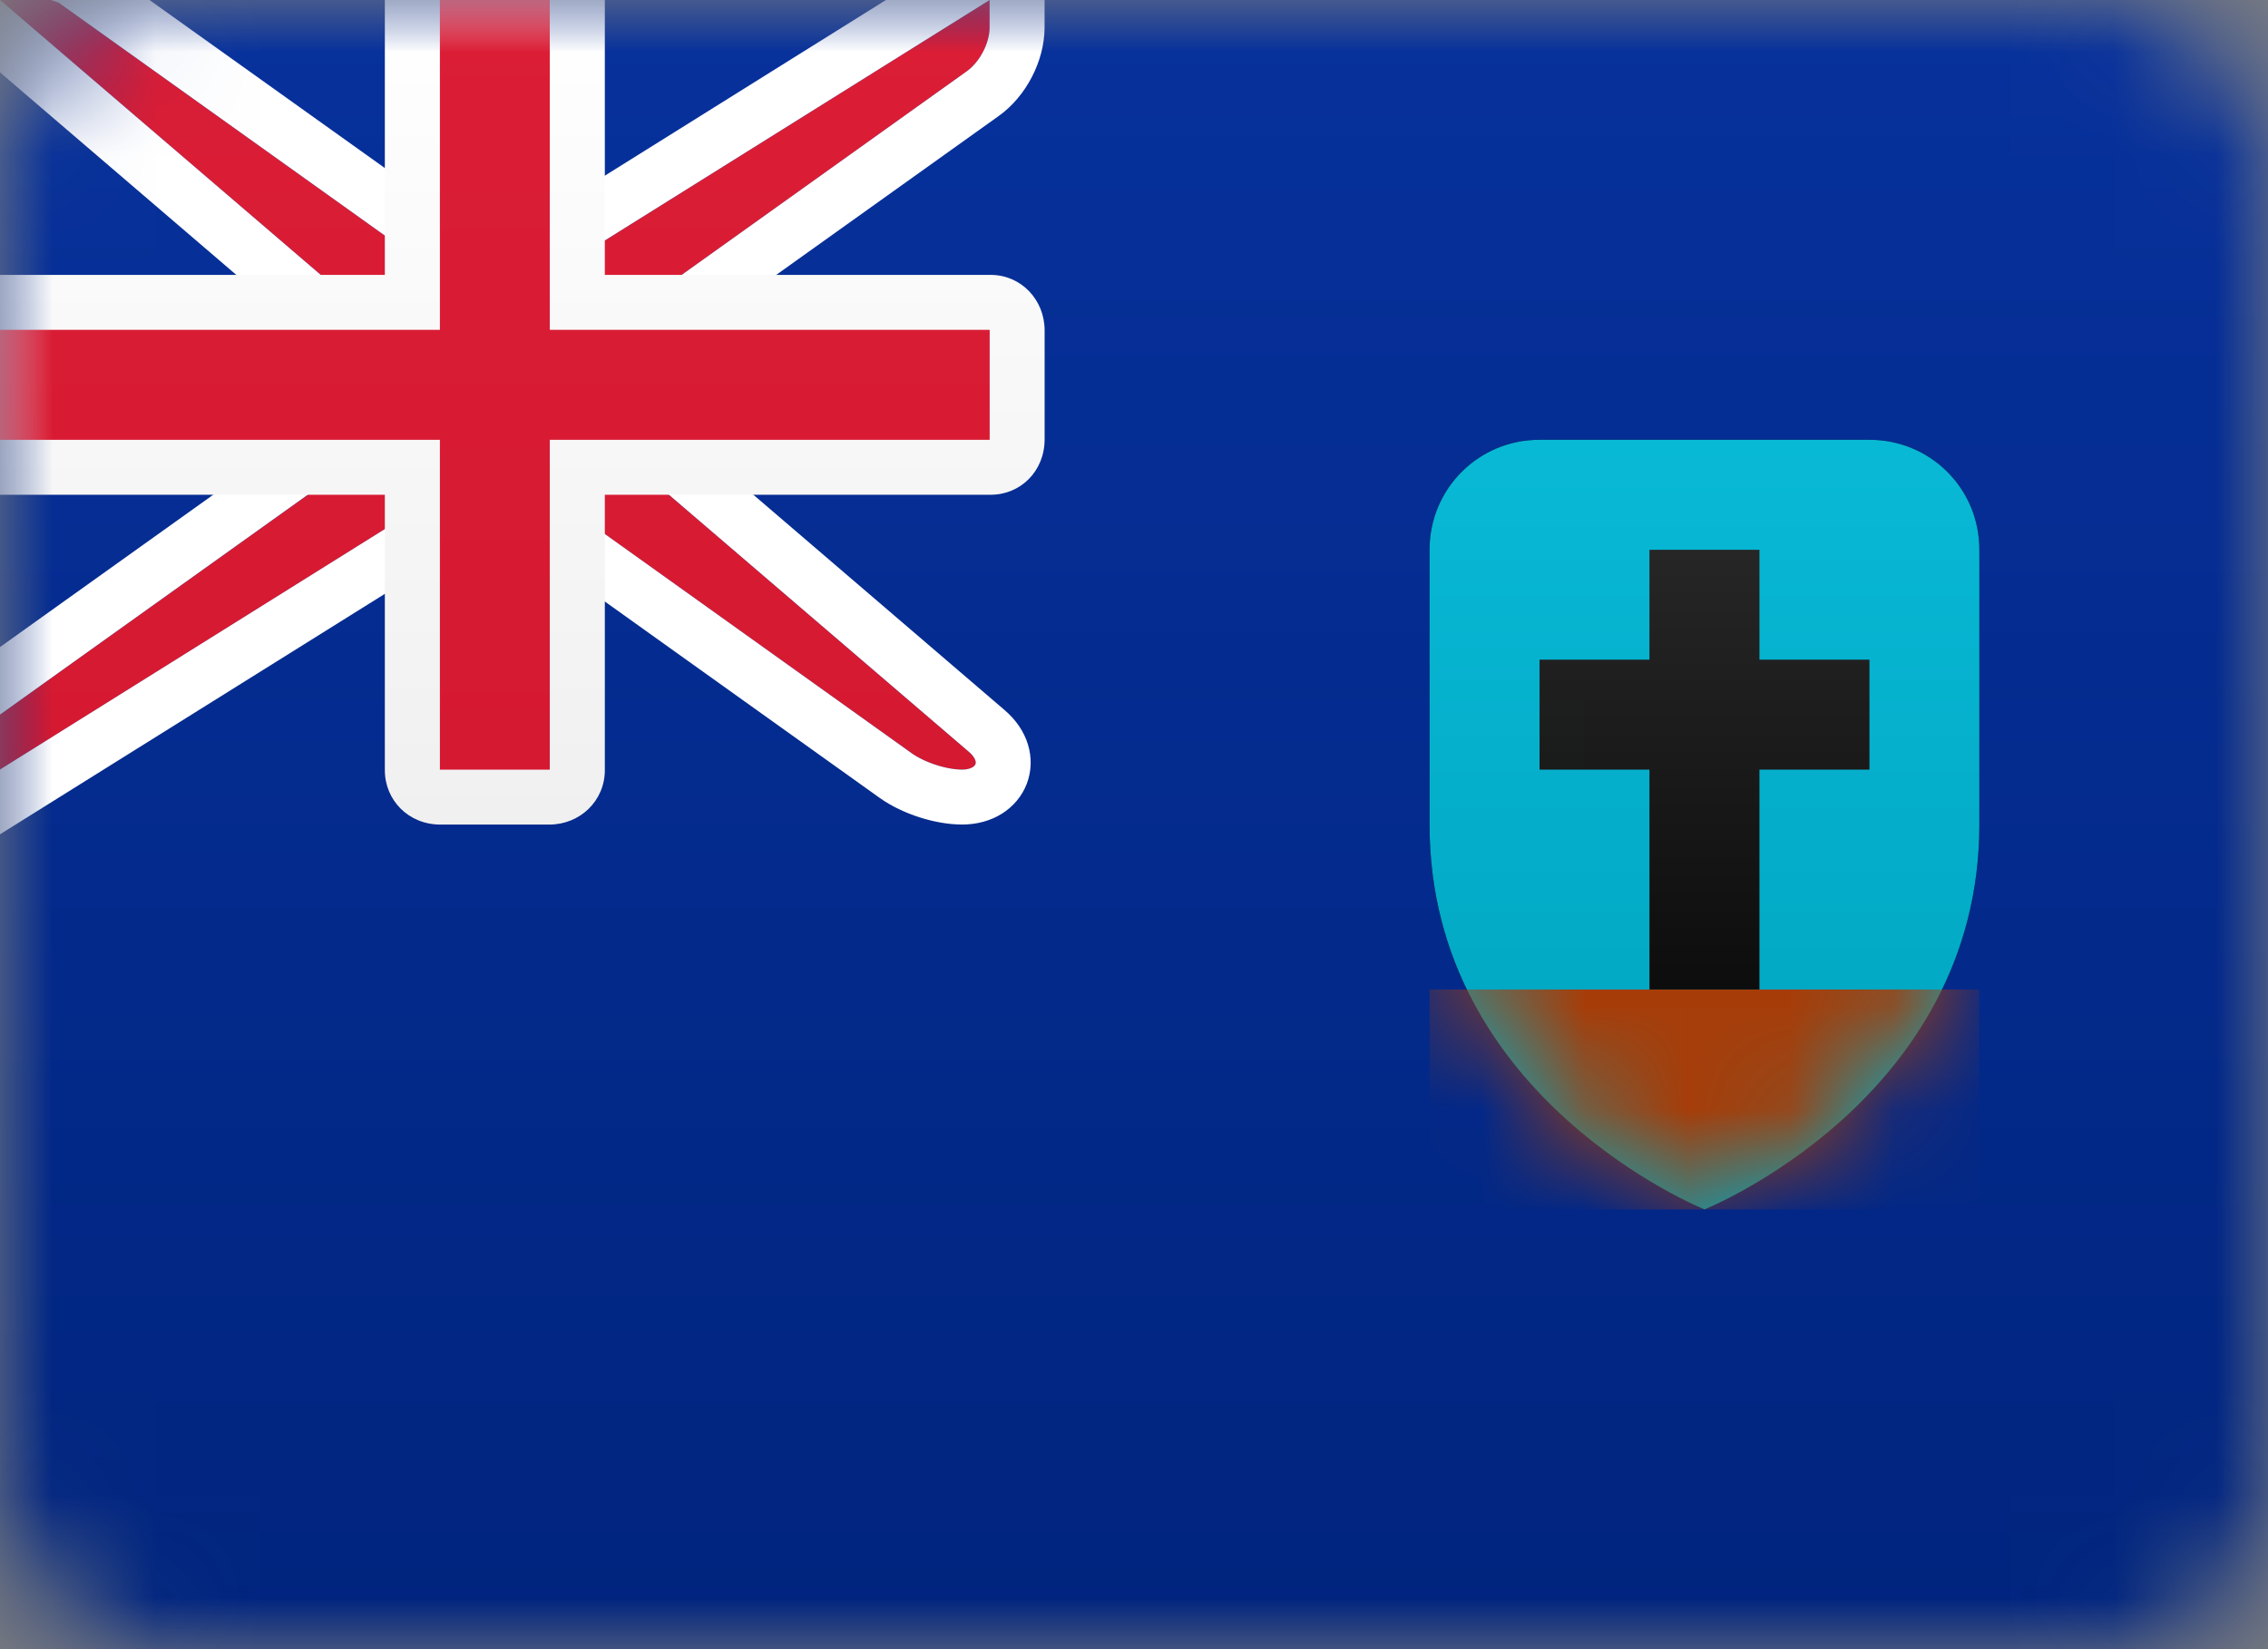
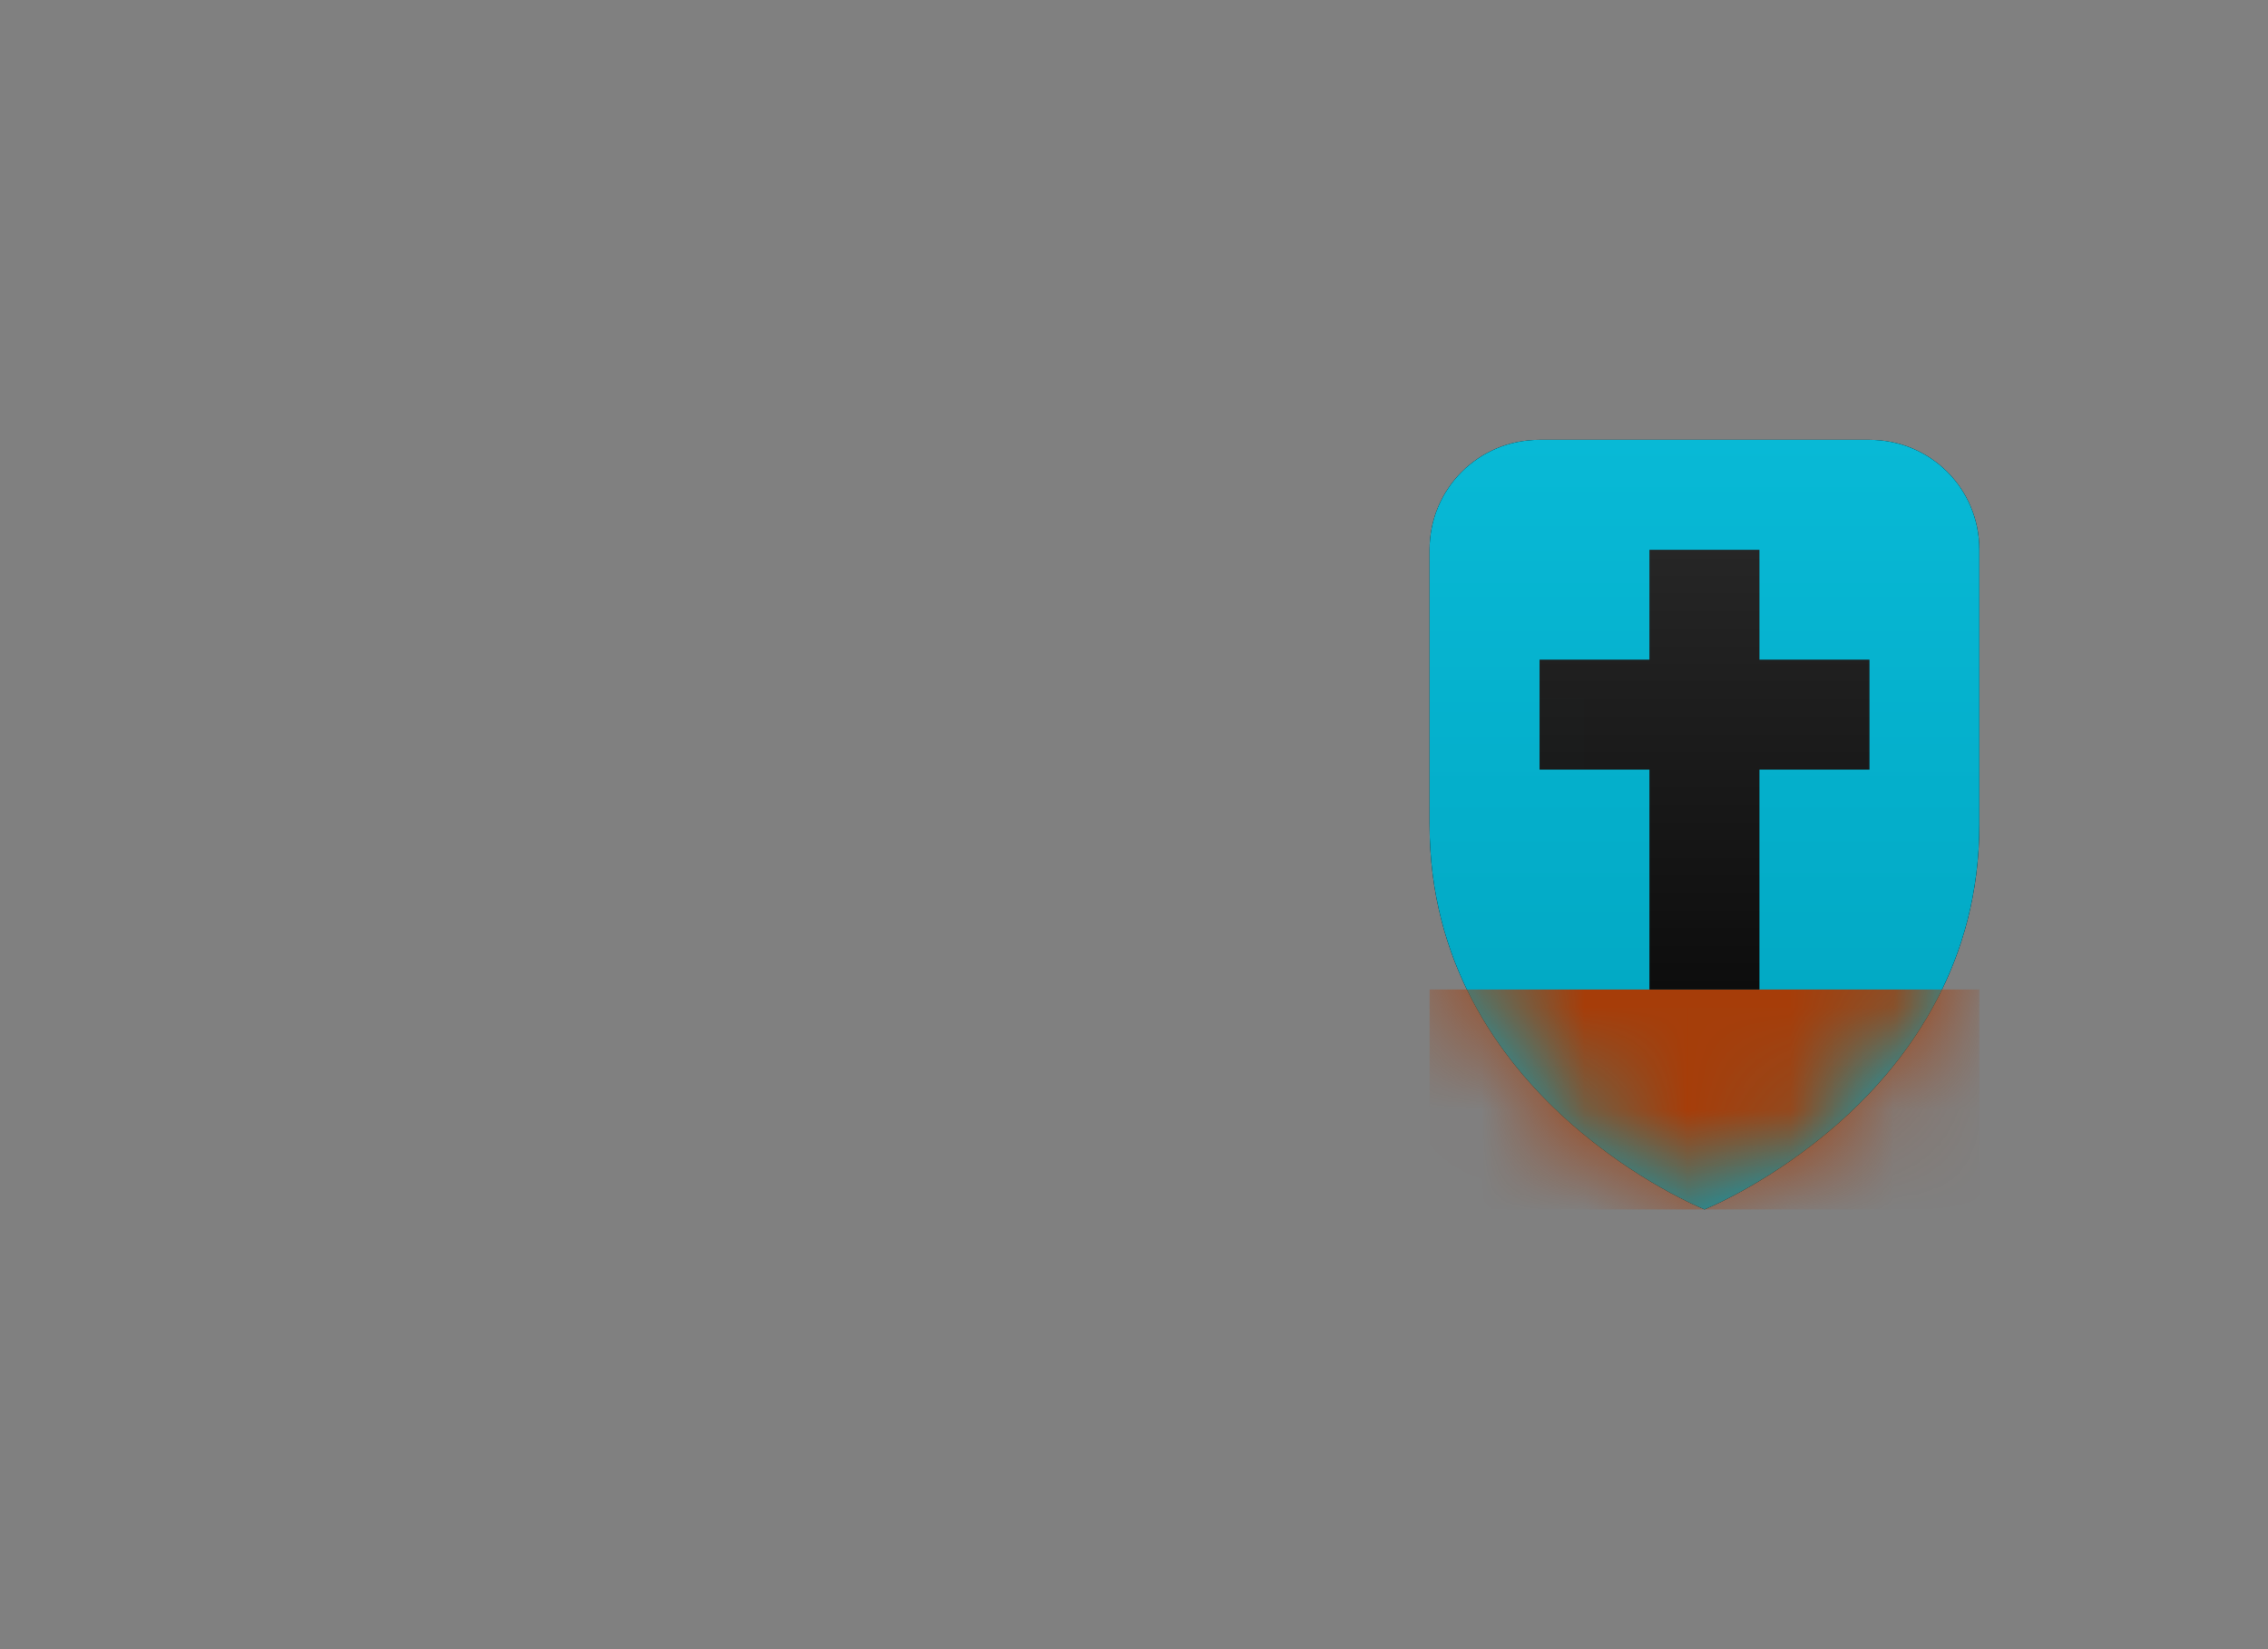
<svg xmlns="http://www.w3.org/2000/svg" xmlns:xlink="http://www.w3.org/1999/xlink" width="22px" height="16px" viewBox="0 0 22 16" version="1.1">
  <rect x="0" y="0" width="22" height="16" fill="#808080" stroke="none" />
  <title>MS</title>
  <desc>Created with Sketch.</desc>
  <defs>
-     <rect id="path-1" x="0" y="0" width="22" height="16" rx="1.6" />
    <linearGradient x1="50%" y1="0%" x2="50%" y2="100%" id="linearGradient-3">
      <stop stop-color="#07319C" offset="0%" />
      <stop stop-color="#00247E" offset="100%" />
    </linearGradient>
    <linearGradient x1="50%" y1="0%" x2="50%" y2="100%" id="linearGradient-4">
      <stop stop-color="#07319C" offset="0%" />
      <stop stop-color="#00247E" offset="100%" />
    </linearGradient>
    <rect id="path-5" x="0" y="0" width="22" height="16" rx="1.6" />
    <linearGradient x1="50%" y1="0%" x2="50%" y2="100%" id="linearGradient-7">
      <stop stop-color="#08B9D6" offset="0%" />
      <stop stop-color="#00A3BE" offset="100%" />
    </linearGradient>
    <linearGradient x1="50%" y1="0%" x2="50%" y2="100%" id="linearGradient-8">
      <stop stop-color="#08B9D6" offset="0%" />
      <stop stop-color="#00A3BE" offset="100%" />
    </linearGradient>
    <path d="M0,3.733 L0,1.066 C0,0.477 0.473,0 1.066,0 L4.267,0 C4.856,0 5.333,0.47 5.333,1.066 L5.333,3.733 C5.333,6.4 2.667,7.467 2.667,7.467 C2.667,7.467 0,6.4 0,3.733 Z" id="path-9" />
    <path d="M0,3.733 L0,1.066 C0,0.477 0.473,0 1.066,0 L4.267,0 C4.856,0 5.333,0.47 5.333,1.066 L5.333,3.733 C5.333,6.4 2.667,7.467 2.667,7.467 C2.667,7.467 0,6.4 0,3.733 Z" id="path-11" />
    <linearGradient x1="50%" y1="0%" x2="50%" y2="100%" id="linearGradient-13">
      <stop stop-color="#262626" offset="0%" />
      <stop stop-color="#0D0D0D" offset="100%" />
    </linearGradient>
    <rect id="path-14" x="0" y="0" width="22" height="16" rx="1.6" />
    <linearGradient x1="50%" y1="0%" x2="50%" y2="100%" id="linearGradient-16">
      <stop stop-color="#DB1E36" offset="0%" />
      <stop stop-color="#D51931" offset="100%" />
    </linearGradient>
    <linearGradient x1="50%" y1="0%" x2="50%" y2="100%" id="linearGradient-17">
      <stop stop-color="#DB1E36" offset="0%" />
      <stop stop-color="#D51931" offset="100%" />
    </linearGradient>
-     <rect id="path-18" x="0" y="0" width="22" height="16" rx="1.6" />
    <linearGradient x1="50%" y1="0%" x2="50%" y2="100%" id="linearGradient-20">
      <stop stop-color="#FFFFFF" offset="0%" />
      <stop stop-color="#F0F0F0" offset="100%" />
    </linearGradient>
-     <rect id="path-21" x="0" y="0" width="22" height="16" rx="1.6" />
  </defs>
  <g id="MS" stroke="none" stroke-width="1" fill="none" fill-rule="evenodd">
    <g>
      <g id="Mask-Copy-Clipped">
        <mask id="mask-2" fill="white">
          <use xlink:href="#path-1" />
        </mask>
        <g id="path-2" />
        <g id="Mask-Copy" mask="url(#mask-2)">
          <g id="path-6-link" fill="#000000">
            <rect id="path-6" x="0" y="0" width="22.4" height="16" />
          </g>
          <g id="path-6-link" fill="url(#linearGradient-4)">
            <rect id="path-6" x="0" y="0" width="22.4" height="16" />
          </g>
        </g>
      </g>
      <g id="Rectangle-1105-Clipped">
        <mask id="mask-6" fill="white">
          <use xlink:href="#path-5" />
        </mask>
        <g id="path-2" />
        <g id="Rectangle-1105" mask="url(#mask-6)">
          <g transform="translate(13.867, 4.267)" id="Group">
            <g>
              <g id="Mask">
                <g id="path-9-link" fill="#000000">
                  <path d="M0,3.733 L0,1.066 C0,0.477 0.473,0 1.066,0 L4.267,0 C4.856,0 5.333,0.47 5.333,1.066 L5.333,3.733 C5.333,6.4 2.667,7.467 2.667,7.467 C2.667,7.467 0,6.4 0,3.733 Z" id="path-9" />
                </g>
                <g id="path-9-link" fill="url(#linearGradient-8)">
                  <path d="M0,3.733 L0,1.066 C0,0.477 0.473,0 1.066,0 L4.267,0 C4.856,0 5.333,0.47 5.333,1.066 L5.333,3.733 C5.333,6.4 2.667,7.467 2.667,7.467 C2.667,7.467 0,6.4 0,3.733 Z" id="path-9" />
                </g>
              </g>
              <g id="Rectangle-1106-Clipped">
                <mask id="mask-10" fill="white">
                  <use xlink:href="#path-9" />
                </mask>
                <g id="path-9" />
                <polygon id="Rectangle-1106" fill="#A63D09" mask="url(#mask-10)" points="1.46845499e-13 5.333 5.333 5.333 5.333 7.467 3.2 7.467 2.133 7.467 1.72425037e-13 7.467" />
              </g>
              <g id="Rectangle-1106-Clipped">
                <mask id="mask-12" fill="white">
                  <use xlink:href="#path-11" />
                </mask>
                <g id="path-9" />
                <polygon id="Rectangle-1106" fill="url(#linearGradient-13)" mask="url(#mask-12)" points="3.2 2.133 4.267 2.133 4.267 3.2 3.2 3.2 3.2 5.333 2.133 5.333 2.133 3.2 1.067 3.2 1.067 2.133 2.133 2.133 2.133 1.067 3.2 1.067" />
              </g>
            </g>
          </g>
        </g>
      </g>
      <g id="Rectangle-36-Clipped">
        <mask id="mask-15" fill="white">
          <use xlink:href="#path-14" />
        </mask>
        <g id="path-2" />
        <g id="Rectangle-36" mask="url(#mask-15)">
          <g transform="translate(-1.067, -1.067)">
            <g id="path-14-link" stroke="none" stroke-width="1" fill-rule="evenodd" transform="translate(1.067, 1.067)">
-               <path d="M3.733,3.2 L0,0 L0.533,0 L4.267,2.667 L5.333,2.667 L9.6,0 L9.6,0.267 C9.6,0.414 9.508,0.599 9.378,0.692 L5.867,3.2 L5.867,4.267 L9.399,7.295 C9.51,7.39 9.476,7.467 9.333,7.467 L9.333,7.467 C9.186,7.467 8.974,7.401 8.844,7.308 L5.333,4.8 L4.267,4.8 L0,7.467 L0,6.933 L3.733,4.267 L3.733,3.2 Z" id="path-14" fill="url(#linearGradient-17)" />
-             </g>
-             <path d="M4.533,4.389 L0.346,0.8 L1.6,0.8 L1.755,0.85 L5.419,3.467 L6.324,3.467 L10.933,0.586 L10.933,1.333 C10.933,1.57 10.797,1.835 10.599,1.976 L7.2,4.404 L7.2,5.211 L10.639,8.159 C10.941,8.417 10.787,8.8 10.4,8.8 C10.194,8.8 9.929,8.715 9.756,8.592 L6.315,6.133 L5.41,6.133 L0.8,9.014 L0.8,7.863 L4.533,5.196 L4.533,4.389 Z" id="Path" stroke="#FFFFFF" stroke-width="0.533" />
+               </g>
          </g>
        </g>
      </g>
      <g id="Rectangle-2-Clipped">
        <mask id="mask-19" fill="white">
          <use xlink:href="#path-18" />
        </mask>
        <g id="path-2" />
-         <path d="M0,2.667 L0,4.8 L3.733,4.8 L3.733,7.472 C3.733,7.763 3.962,8 4.272,8 L5.328,8 C5.626,8 5.867,7.77 5.867,7.472 L5.867,4.8 L9.61,4.8 C9.899,4.8 10.133,4.572 10.133,4.262 L10.133,3.205 C10.133,2.908 9.904,2.667 9.61,2.667 L5.867,2.667 L5.867,0 L3.733,0 L3.733,2.667 L0,2.667 Z" id="Rectangle-2" fill="url(#linearGradient-20)" mask="url(#mask-19)" />
+         <path d="M0,2.667 L0,4.8 L3.733,4.8 L3.733,7.472 C3.733,7.763 3.962,8 4.272,8 L5.328,8 C5.626,8 5.867,7.77 5.867,7.472 L5.867,4.8 L9.61,4.8 C9.899,4.8 10.133,4.572 10.133,4.262 L10.133,3.205 C10.133,2.908 9.904,2.667 9.61,2.667 L5.867,2.667 L5.867,0 L3.733,0 L0,2.667 Z" id="Rectangle-2" fill="url(#linearGradient-20)" mask="url(#mask-19)" />
      </g>
      <g id="Rectangle-36-Clipped">
        <mask id="mask-22" fill="white">
          <use xlink:href="#path-21" />
        </mask>
        <g id="path-2" />
        <polygon id="Rectangle-36" fill="url(#linearGradient-17)" mask="url(#mask-22)" points="0 3.2 4.267 3.2 4.267 2.667 4.267 0 5.333 0 5.333 2.667 5.333 3.2 9.6 3.2 9.6 4.267 5.333 4.267 5.333 4.8 5.333 7.467 4.267 7.467 4.267 4.8 4.267 4.267 0 4.267" />
      </g>
    </g>
  </g>
</svg>